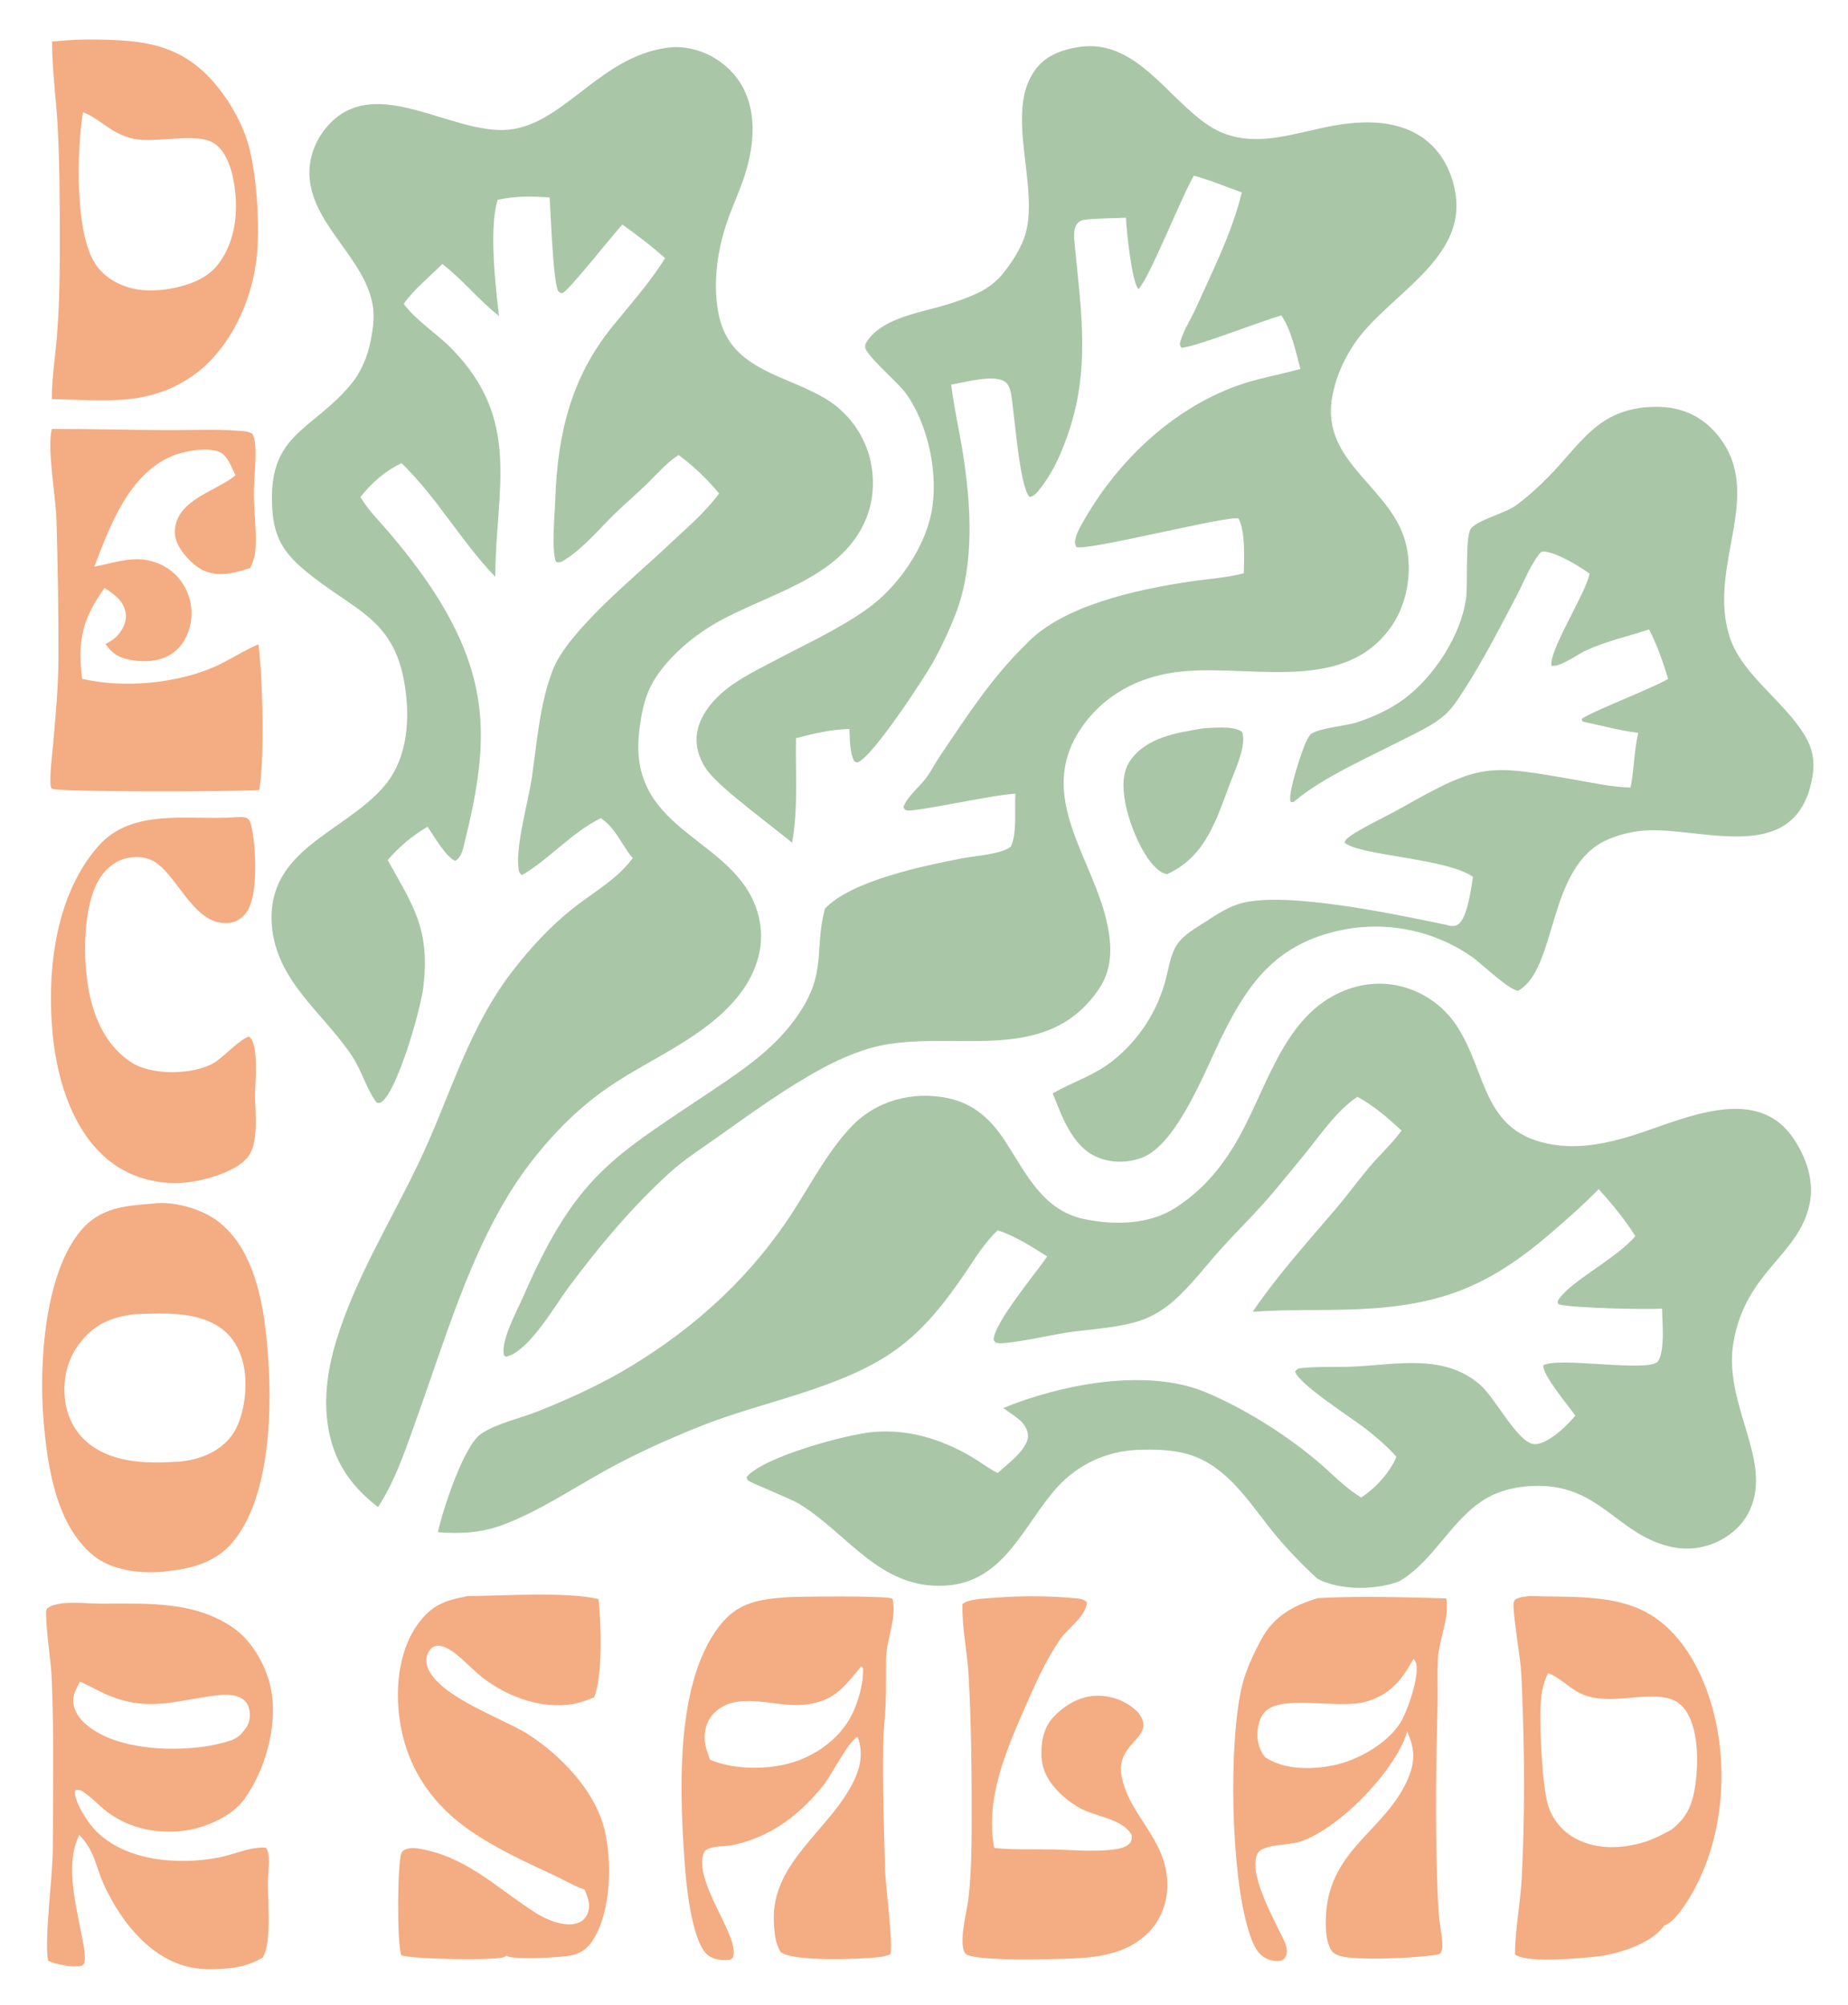
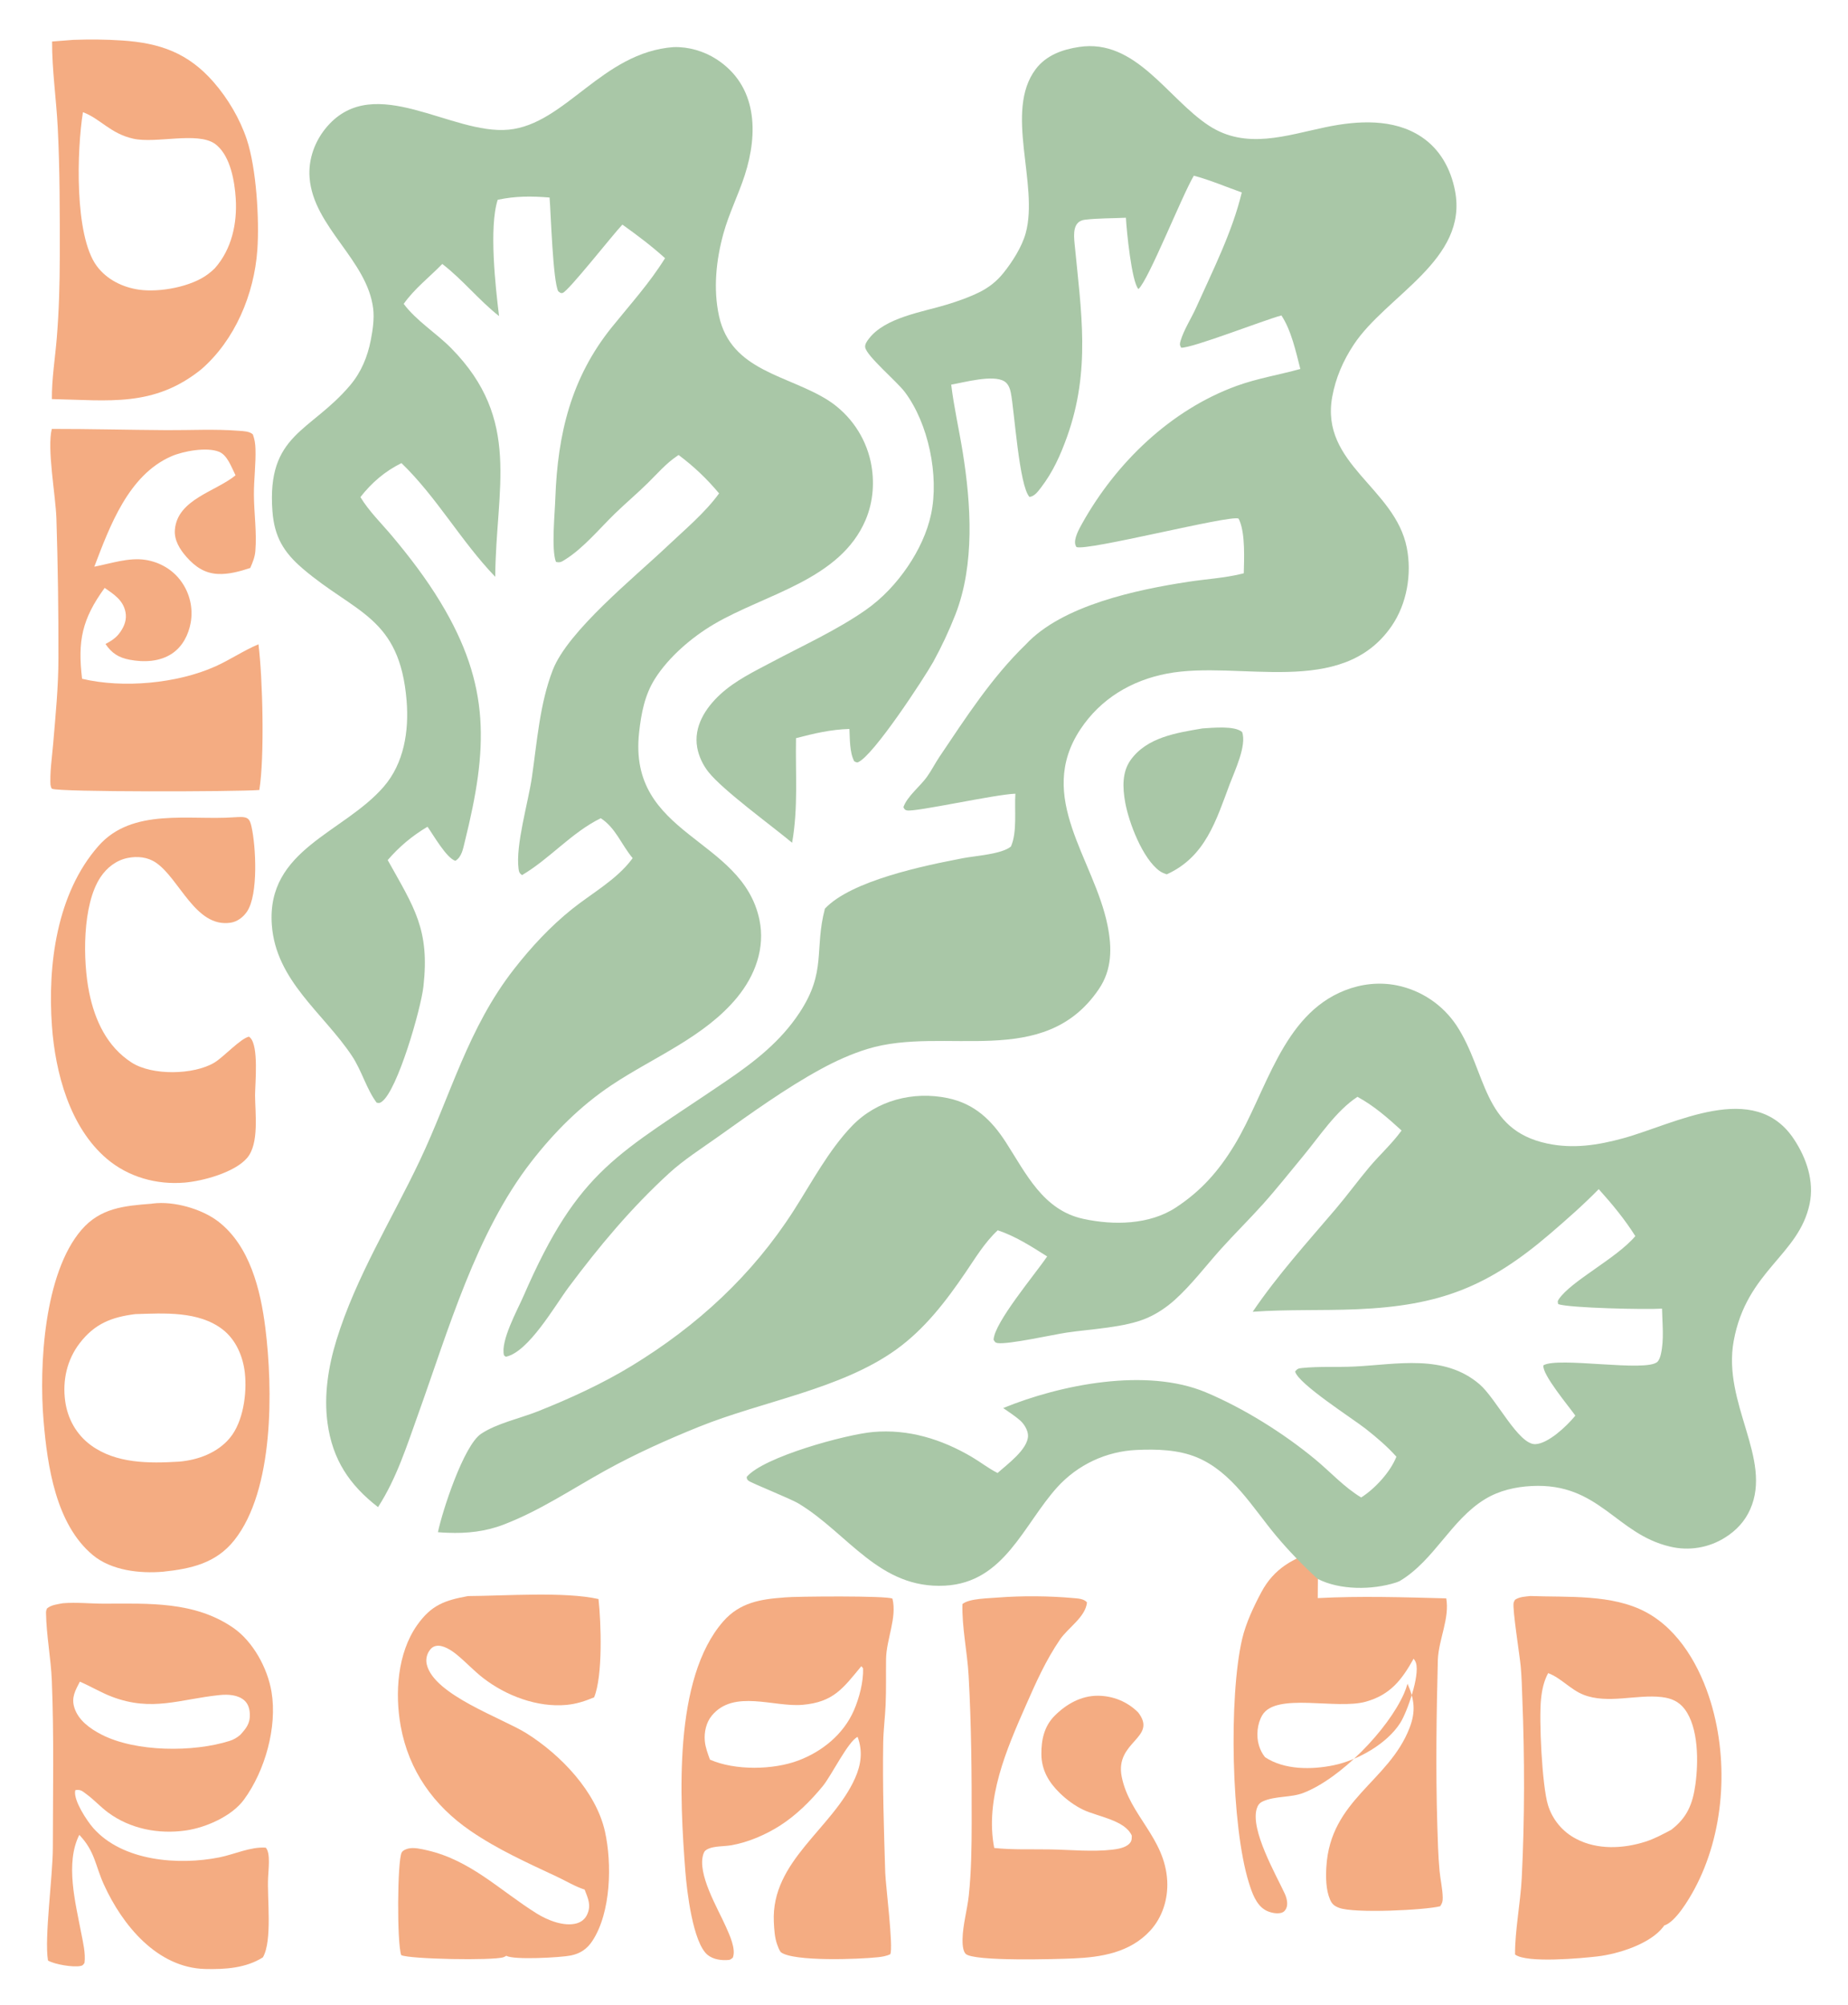
<svg xmlns="http://www.w3.org/2000/svg" width="318" height="345">
  <g>
    <title>Layer 1</title>
-     <path stroke="null" style="vector-effect: non-scaling-stroke;" id="svg_1" d="m112.128,220.407z" fill="#959390" />
    <path id="svg_2" d="m206.926,125.326c1.732,-0.099 5.519,-0.51 6.814,0.621c0.833,2.309 -1.287,6.718 -2.113,8.92c-2.382,6.349 -4.206,12.546 -10.847,15.564c-0.425,-0.14 -0.86,-0.305 -1.226,-0.568c-2.955,-2.123 -5.329,-8.391 -5.941,-11.854c-0.432,-2.441 -0.562,-5.15 0.947,-7.252c2.824,-3.931 7.928,-4.671 12.366,-5.431z" fill="#A9C7A7" />
    <path id="svg_3" d="m40.358,140.613c0.635,-0.028 1.629,-0.15 2.186,0.177c0.465,0.273 0.618,0.927 0.732,1.433c0.76,3.354 1.193,11.658 -0.746,14.579c-0.654,0.986 -1.679,1.781 -2.872,1.956c-6.032,0.882 -8.763,-7.591 -12.839,-10.343c-1.436,-0.969 -3.171,-1.134 -4.842,-0.801c-1.965,0.391 -3.582,1.655 -4.679,3.301c-3.16,4.738 -3.063,14.393 -1.95,19.858c0.971,4.767 3.053,9.303 7.307,12.044c3.515,2.267 10.654,2.135 14.21,0.024c1.608,-0.955 4.506,-4.171 5.989,-4.483c0.07,0.064 0.143,0.124 0.21,0.191c1.472,1.5 0.843,7.756 0.824,9.902c0.02,3.099 0.731,8.317 -1.362,10.772c-2.127,2.494 -7.576,3.978 -10.751,4.248c-4.809,0.409 -9.693,-0.949 -13.398,-4.102c-6.392,-5.441 -8.86,-14.82 -9.439,-22.836c-0.759,-10.507 0.808,-22.793 7.997,-30.973c5.84,-6.645 15.61,-4.373 23.424,-4.947z" fill="#F4AC82" />
    <path id="svg_4" d="m171.775,274.858c4.103,-0.317 8.783,-0.276 12.872,0.091c0.807,0.073 1.861,0.099 2.399,0.747c-0.24,2.514 -3.269,4.373 -4.633,6.375c-2.476,3.633 -4.141,7.39 -5.898,11.382c-3.314,7.528 -7.057,16.115 -5.43,24.496c3.23,0.346 6.584,0.189 9.835,0.253c3.428,0.067 7.087,0.435 10.489,0.041c0.903,-0.105 2.137,-0.311 2.833,-0.946c0.522,-0.476 0.496,-0.814 0.514,-1.462c-1.13,-2.657 -5.903,-3.292 -8.328,-4.445c-1.494,-0.711 -2.867,-1.73 -4.052,-2.88c-1.908,-1.849 -3.147,-3.961 -3.177,-6.669c-0.026,-2.475 0.478,-4.824 2.265,-6.621c1.996,-2.009 4.561,-3.477 7.452,-3.462c2.619,0.013 5.078,1.02 6.923,2.856c3.453,4.439 -4.02,4.941 -2.822,11.051c1.308,6.675 7.448,10.501 7.835,17.952c0.162,3.106 -0.819,6.272 -2.945,8.576c-3.463,3.751 -8.389,4.56 -13.231,4.763c-2.602,0.11 -17.213,0.572 -18.524,-0.805c-0.495,-0.52 -0.535,-1.816 -0.522,-2.51c0.05,-2.497 0.811,-5.024 1.077,-7.514c0.437,-4.088 0.491,-8.409 0.496,-12.521c0.011,-8.44 -0.05,-16.923 -0.529,-25.351c-0.231,-4.07 -1.16,-8.2 -1.062,-12.268c1.16,-0.995 4.624,-0.983 6.163,-1.129z" fill="#F4AC82" />
    <path id="svg_5" d="m8.917,73.799c6.571,-0.009 13.174,0.169 19.752,0.208c4.099,0.024 8.364,-0.214 12.444,0.113c0.762,0.061 1.817,0.069 2.396,0.62c0.303,0.811 0.421,1.588 0.45,2.451c0.089,2.643 -0.284,5.309 -0.266,7.96c0.022,3.222 0.513,6.462 0.244,9.681c-0.087,1.044 -0.459,1.942 -0.877,2.892c-1.775,0.583 -3.671,1.116 -5.557,1.027c-2.28,-0.108 -3.91,-1.238 -5.39,-2.904c-1.16,-1.306 -2.172,-2.901 -2.018,-4.719c0.441,-5.229 7.039,-6.552 10.437,-9.347c-0.675,-1.313 -1.375,-3.458 -2.833,-4.048c-2.136,-0.865 -6.191,-0.109 -8.221,0.779c-7.383,3.228 -10.594,12.037 -13.248,18.99c2.809,-0.543 5.938,-1.624 8.795,-1.176c2.469,0.387 4.715,1.679 6.171,3.729q0.274,0.38 0.508,0.786q0.234,0.405 0.427,0.832q0.192,0.427 0.341,0.871q0.149,0.444 0.253,0.901q0.104,0.456 0.161,0.921q0.058,0.465 0.068,0.933q0.011,0.468 -0.025,0.935q-0.036,0.467 -0.119,0.928c-0.378,2.058 -1.388,4.045 -3.147,5.248c-2.136,1.461 -4.894,1.567 -7.364,1.097c-1.875,-0.357 -3.083,-1.128 -4.146,-2.703c1.042,-0.558 1.849,-1.062 2.541,-2.054c0.727,-1.042 1.157,-2.192 0.891,-3.481c-0.42,-2.033 -1.992,-3.012 -3.572,-4.121c-3.908,5.375 -4.669,9.128 -3.889,15.636c7.042,1.682 16.364,0.821 22.931,-2.123c2.55,-1.144 4.853,-2.727 7.421,-3.809c0.736,5.784 1.067,19.513 0.147,25.071c-3.962,0.306 -34.658,0.375 -35.665,-0.217c-0.189,-0.111 -0.209,-0.481 -0.263,-0.682l0.007,0.4c-0.164,-2.464 0.239,-4.978 0.446,-7.434c0.414,-4.918 0.905,-9.826 0.907,-14.765q0.028,-12.015 -0.348,-24.024c-0.13,-3.963 -1.653,-12.023 -0.791,-15.401z" fill="#F4AC82" />
    <path id="svg_6" d="m80.542,274.609c6.365,-0.036 16.601,-0.8 22.448,0.511c0.448,4.044 0.766,13.241 -0.757,16.914c-1.585,0.658 -3.031,1.139 -4.753,1.3c-5.013,0.469 -10.416,-1.575 -14.362,-4.643c-1.608,-1.251 -2.996,-2.772 -4.581,-4.056c-0.86,-0.696 -2.3,-1.654 -3.463,-1.453c-0.553,0.096 -0.926,0.417 -1.224,0.879c-0.452,0.701 -0.6,1.521 -0.406,2.333c1.249,5.239 13.017,9.227 17.175,11.84c5.872,3.689 11.953,10.018 13.483,16.89c1.23,5.527 1.039,13.913 -2.146,18.786c-0.918,1.405 -2.079,2.2 -3.721,2.537c-1.721,0.354 -9.917,0.808 -11.104,0.048c-0.166,0.104 -0.309,0.19 -0.496,0.252c-1.795,0.603 -16.17,0.342 -17.593,-0.362c-0.756,-2.11 -0.673,-16.188 0.073,-17.641c0.192,-0.373 0.704,-0.577 1.088,-0.68c0.973,-0.264 2.349,0.067 3.308,0.288c7.532,1.737 12.514,6.921 18.861,10.881c1.815,1.133 4.685,2.3 6.857,1.689c0.798,-0.225 1.436,-0.731 1.789,-1.485c0.76,-1.626 0.18,-2.767 -0.416,-4.328c-1.572,-0.495 -3.184,-1.472 -4.686,-2.178c-5.145,-2.421 -10.27,-4.704 -14.983,-7.945c-6.33,-4.352 -10.591,-10.354 -11.976,-17.971c-1.034,-5.685 -0.57,-12.589 2.818,-17.4c2.443,-3.47 4.785,-4.285 8.767,-5.006z" fill="#F4AC82" />
    <path id="svg_7" d="m134.912,274.855c0.032,-0.005 0.064,-0.013 0.096,-0.016c1.797,-0.184 17.813,-0.32 18.564,0.218c0.808,3.278 -1.054,7 -1.101,10.376c-0.036,2.618 0.038,5.251 -0.074,7.867c-0.094,2.17 -0.38,4.329 -0.416,6.502c-0.124,7.456 0.118,14.936 0.347,22.388c0.064,2.08 1.451,13.038 0.857,14.053c-0.667,0.299 -1.342,0.418 -2.063,0.499c-3.188,0.355 -14.68,0.797 -16.769,-0.874c-0.278,-0.354 -0.454,-0.855 -0.609,-1.279c-0.448,-1.227 -0.521,-2.616 -0.583,-3.913c-0.502,-10.486 10.106,-16.048 13.973,-24.724c1.048,-2.35 1.355,-4.672 0.439,-7.117c-1.61,0.733 -4.506,6.656 -5.972,8.448c-2.1,2.569 -4.614,5.059 -7.424,6.847c-2.461,1.565 -5.558,2.898 -8.437,3.367c-1.124,0.184 -2.801,0.125 -3.817,0.575c-0.483,0.215 -0.714,0.389 -0.888,0.912c-1.128,3.387 2.48,9.353 3.868,12.497c0.626,1.417 1.781,3.846 1.2,5.341c-0.221,0.165 -0.381,0.355 -0.659,0.387c-1.227,0.139 -2.715,-0.064 -3.688,-0.865c-2.542,-2.095 -3.572,-11.081 -3.825,-14.373c-0.952,-12.392 -2.155,-33.107 6.532,-43.016c2.823,-3.22 6.404,-3.819 10.449,-4.1zm13.304,11.818c-3.152,3.814 -4.788,6.182 -10.113,6.648c-4.951,0.433 -11.835,-2.712 -15.607,1.846c-0.984,1.189 -1.348,2.855 -1.214,4.373c0.096,1.095 0.513,2.184 0.885,3.209c4.301,1.898 10.896,1.791 15.246,0.139c4.121,-1.564 7.743,-4.524 9.521,-8.605c0.903,-2.071 1.681,-4.972 1.575,-7.254l-0.293,-0.356z" fill="#F4AC82" />
-     <path id="svg_8" d="m226.756,274.959c-1.018,-0.738 -1.102,-0.511 -1.561,-1.734c0.046,-0.702 0.302,-0.978 0.752,-1.499l0.097,0.069l0.679,-0.154c3.823,1.974 9.418,1.941 13.482,0.642c0.23,-0.073 0.454,-0.167 0.673,-0.268l0.695,0.029c0.361,0.439 0.474,0.808 0.618,1.353c2.307,0.857 5.098,-0.698 7.216,1.295l-0.539,0.311c0.603,3.407 -1.283,7.024 -1.445,10.505c-0.127,2.734 0.011,5.475 -0.059,8.21c-0.242,9.5 -0.381,18.982 -0.096,28.487c0.079,2.624 0.147,5.261 0.387,7.876c0.14,1.523 0.525,3.111 0.547,4.63c0.009,0.674 -0.087,0.936 -0.431,1.475c-2.617,0.669 -14.812,1.264 -17.41,0.27c-0.803,-0.308 -1.205,-0.624 -1.55,-1.422c-0.722,-1.666 -0.737,-3.844 -0.633,-5.62c0.677,-11.586 10.72,-14.638 14.309,-23.894c1.092,-2.817 0.857,-4.914 -0.344,-7.618c-0.17,0.571 -0.359,1.134 -0.6,1.678c-2.79,6.302 -10.914,14.618 -17.292,17.098c-2.204,0.857 -4.873,0.496 -7,1.467c-0.58,0.264 -0.865,0.651 -1.052,1.251c-1.137,3.659 3.319,11.374 4.817,14.618c0.331,0.718 0.602,1.756 0.267,2.515c-0.185,0.419 -0.452,0.686 -0.909,0.803c-0.796,0.204 -1.946,-0.06 -2.661,-0.462c-1.635,-0.919 -2.332,-3.015 -2.863,-4.711c-3.053,-9.751 -3.48,-31.979 -1.168,-41.933c0.637,-2.746 1.998,-5.624 3.323,-8.101c2.168,-4.055 5.479,-5.86 9.751,-7.166zm16.498,10.423c-2.038,3.644 -3.997,6.203 -8.215,7.395c-5.052,1.427 -15.447,-1.642 -17.819,2.315c-0.884,1.474 -1.079,3.575 -0.587,5.207c0.233,0.77 0.548,1.393 1.046,2.027c3.325,2.206 7.996,2.18 11.833,1.388c4.129,-0.851 9.169,-3.69 11.448,-7.292c1.176,-1.86 3.38,-8.092 2.7,-10.298c-0.084,-0.273 -0.238,-0.515 -0.406,-0.742zm-16.498,-10.423c7.246,-0.385 14.847,-0.149 22.112,0.044l0.539,-0.311c-2.118,-1.993 -4.909,-0.438 -7.216,-1.295c-0.144,-0.545 -0.257,-0.914 -0.618,-1.353l-0.695,-0.029c-0.219,0.101 -0.443,0.195 -0.673,0.268c-4.064,1.299 -9.659,1.332 -13.482,-0.642l-0.679,0.154l-0.097,-0.069c-0.45,0.521 -0.706,0.797 -0.752,1.499c0.459,1.223 0.543,0.996 1.561,1.734z" fill="#F4AC82" />
+     <path id="svg_8" d="m226.756,274.959c-1.018,-0.738 -1.102,-0.511 -1.561,-1.734c0.046,-0.702 0.302,-0.978 0.752,-1.499l0.097,0.069l0.679,-0.154c3.823,1.974 9.418,1.941 13.482,0.642c0.23,-0.073 0.454,-0.167 0.673,-0.268l0.695,0.029c0.361,0.439 0.474,0.808 0.618,1.353c2.307,0.857 5.098,-0.698 7.216,1.295l-0.539,0.311c0.603,3.407 -1.283,7.024 -1.445,10.505c-0.242,9.5 -0.381,18.982 -0.096,28.487c0.079,2.624 0.147,5.261 0.387,7.876c0.14,1.523 0.525,3.111 0.547,4.63c0.009,0.674 -0.087,0.936 -0.431,1.475c-2.617,0.669 -14.812,1.264 -17.41,0.27c-0.803,-0.308 -1.205,-0.624 -1.55,-1.422c-0.722,-1.666 -0.737,-3.844 -0.633,-5.62c0.677,-11.586 10.72,-14.638 14.309,-23.894c1.092,-2.817 0.857,-4.914 -0.344,-7.618c-0.17,0.571 -0.359,1.134 -0.6,1.678c-2.79,6.302 -10.914,14.618 -17.292,17.098c-2.204,0.857 -4.873,0.496 -7,1.467c-0.58,0.264 -0.865,0.651 -1.052,1.251c-1.137,3.659 3.319,11.374 4.817,14.618c0.331,0.718 0.602,1.756 0.267,2.515c-0.185,0.419 -0.452,0.686 -0.909,0.803c-0.796,0.204 -1.946,-0.06 -2.661,-0.462c-1.635,-0.919 -2.332,-3.015 -2.863,-4.711c-3.053,-9.751 -3.48,-31.979 -1.168,-41.933c0.637,-2.746 1.998,-5.624 3.323,-8.101c2.168,-4.055 5.479,-5.86 9.751,-7.166zm16.498,10.423c-2.038,3.644 -3.997,6.203 -8.215,7.395c-5.052,1.427 -15.447,-1.642 -17.819,2.315c-0.884,1.474 -1.079,3.575 -0.587,5.207c0.233,0.77 0.548,1.393 1.046,2.027c3.325,2.206 7.996,2.18 11.833,1.388c4.129,-0.851 9.169,-3.69 11.448,-7.292c1.176,-1.86 3.38,-8.092 2.7,-10.298c-0.084,-0.273 -0.238,-0.515 -0.406,-0.742zm-16.498,-10.423c7.246,-0.385 14.847,-0.149 22.112,0.044l0.539,-0.311c-2.118,-1.993 -4.909,-0.438 -7.216,-1.295c-0.144,-0.545 -0.257,-0.914 -0.618,-1.353l-0.695,-0.029c-0.219,0.101 -0.443,0.195 -0.673,0.268c-4.064,1.299 -9.659,1.332 -13.482,-0.642l-0.679,0.154l-0.097,-0.069c-0.45,0.521 -0.706,0.797 -0.752,1.499c0.459,1.223 0.543,0.996 1.561,1.734z" fill="#F4AC82" />
    <path id="svg_9" d="m263.351,274.601c6.443,0.245 14.051,-0.358 19.892,2.778c5.765,3.095 9.323,9.465 11.162,15.553c3.114,10.307 2.293,22.607 -2.842,32.122c-0.953,1.766 -3.246,5.646 -5.184,6.231c-0.052,0.074 -0.102,0.148 -0.156,0.22c-2.266,2.981 -7.816,4.694 -11.364,5.106c-2.512,0.292 -12.182,1.217 -14.153,-0.338c-0.04,-3.971 0.943,-8.968 1.154,-13.176c0.51,-10.164 0.504,-20.611 0.102,-30.779c-0.074,-1.876 -0.11,-3.761 -0.282,-5.631c-0.17,-1.844 -1.436,-9.782 -1.222,-10.909c0.037,-0.195 0.168,-0.36 0.252,-0.54c0.786,-0.519 1.726,-0.531 2.641,-0.637zm3.052,13.266c-0.743,1.376 -1.053,2.845 -1.219,4.393c-0.385,3.58 0.167,14.99 1.191,18.315q0.143,0.464 0.331,0.912q0.188,0.448 0.42,0.875q0.231,0.427 0.504,0.828q0.273,0.402 0.584,0.775q0.311,0.373 0.658,0.713q0.347,0.341 0.725,0.645q0.379,0.304 0.786,0.569q0.407,0.265 0.838,0.489c3.653,1.925 8.087,1.708 11.92,0.488c1.55,-0.493 2.981,-1.274 4.416,-2.03c2.749,-2.084 3.72,-4.439 4.186,-7.822c0.529,-3.846 0.558,-9.781 -1.855,-12.964c-1.002,-1.322 -2.319,-1.872 -3.935,-2.063c-4.332,-0.51 -9.277,1.239 -13.461,-0.398c-2.222,-0.87 -3.894,-2.913 -6.089,-3.725z" fill="#F4AC82" />
    <path id="svg_10" d="m12.627,6.858c2.808,-0.102 5.563,-0.08 8.368,0.107c6.535,0.435 11.386,2.131 15.789,7.192c2.448,2.814 4.502,6.294 5.683,9.836c1.651,4.954 2.182,13.836 1.815,19.008c-0.542,7.639 -3.847,15.509 -9.65,20.546c-8.191,6.577 -15.928,5.308 -25.705,5.119c-0.032,-3.462 0.556,-7.019 0.84,-10.476c0.383,-4.663 0.516,-9.382 0.52,-14.061c0.006,-7.384 0.022,-14.875 -0.356,-22.247c-0.252,-4.914 -0.986,-9.815 -0.971,-14.738l3.667,-0.286zm1.644,12.45c-1.039,6.439 -1.497,21.195 2.367,26.443c1.724,2.342 4.464,3.692 7.303,4.091c3.547,0.5 8.98,-0.496 11.858,-2.68c0.408,-0.309 0.795,-0.636 1.159,-0.997c2.917,-3.274 3.876,-7.734 3.605,-12.02c-0.185,-2.922 -0.881,-7.074 -3.22,-9.117c-0.122,-0.106 -0.25,-0.212 -0.383,-0.304c-3.054,-2.098 -10.112,0.009 -14.015,-0.858c-3.974,-0.883 -5.685,-3.462 -8.673,-4.559z" fill="#F4AC82" />
    <path id="svg_11" d="m10.82,275.842c2.354,-0.192 4.731,0.076 7.091,0.073c7.677,-0.012 15.562,-0.43 22.211,4.145c3.438,2.365 5.928,6.978 6.602,11.037c1.004,6.045 -1.107,13.568 -4.742,18.534c-2.088,2.852 -6.543,4.807 -9.978,5.303c-4.694,0.677 -9.577,-0.25 -13.418,-3.094c-1.296,-0.96 -2.387,-2.176 -3.684,-3.13c-0.746,-0.548 -1.002,-0.858 -1.928,-0.714c-0.016,0.057 -0.039,0.112 -0.048,0.171c-0.236,1.672 2.017,5.096 3.114,6.343c5.051,5.743 14.713,6.462 21.755,5.048c2.548,-0.511 5.318,-1.849 7.939,-1.662c0.867,0.932 0.437,3.909 0.4,5.166c-0.185,3.542 0.765,10.832 -0.894,13.703c-2.912,1.869 -6.589,2.093 -9.951,2.006c-8.234,-0.214 -14.239,-7.533 -17.418,-14.541c-1.506,-3.319 -1.507,-5.672 -4.224,-8.535c-2.457,4.862 -0.66,11.696 0.323,16.851c0.305,1.6 0.792,3.562 0.569,5.188c-0.224,0.279 -0.243,0.416 -0.607,0.502c-1.287,0.306 -4.568,-0.257 -5.675,-0.92c-0.649,-3.922 0.832,-14.462 0.837,-19.426c0.01,-9.522 0.208,-19.175 -0.174,-28.681c-0.157,-3.909 -0.941,-7.801 -1,-11.708c-0.005,-0.318 0.05,-0.49 0.18,-0.773c0.75,-0.615 1.794,-0.707 2.721,-0.886zm2.922,13.493c-0.778,1.517 -1.49,2.692 -0.955,4.444c0.67,2.192 2.724,3.653 4.671,4.655c5.873,3.026 15.814,3.08 22.076,1.087c0.698,-0.222 1.229,-0.55 1.791,-1.012c1.034,-1.135 1.753,-2.007 1.665,-3.647c-0.046,-0.868 -0.274,-1.708 -0.944,-2.301c-1.11,-0.982 -2.815,-1.063 -4.216,-0.923c-6.828,0.685 -11.637,2.94 -18.593,0.281c-1.901,-0.727 -3.634,-1.787 -5.494,-2.584z" fill="#F4AC82" />
    <path id="svg_12" d="m26.05,207.106c0.087,-0.013 0.175,-0.027 0.263,-0.038c3.56,-0.452 8.364,0.904 11.19,3.057c5.491,4.183 7.342,11.829 8.157,18.355c1.305,10.447 1.531,27.881 -5.35,36.53c-3.161,3.973 -7.467,4.902 -12.249,5.409c-4.016,0.344 -8.885,-0.21 -12.066,-2.843c-6.405,-5.302 -7.85,-15.402 -8.502,-23.179c-0.789,-9.396 0.082,-25.314 6.526,-32.794c3.261,-3.785 7.369,-4.132 12.03,-4.497zm-2.782,18.993c-4.07,0.514 -6.983,1.649 -9.556,5.003c-2.188,2.851 -2.976,6.38 -2.501,9.928c0.408,3.052 1.921,5.778 4.411,7.612c4.338,3.194 10.052,3.148 15.19,2.838c3.256,-0.277 6.613,-1.505 8.754,-4.091c2.295,-2.771 2.948,-7.648 2.573,-11.13c-0.306,-2.841 -1.519,-5.737 -3.829,-7.521c-4.141,-3.198 -10.107,-2.796 -15.042,-2.639z" fill="#F4AC82" />
-     <path id="svg_13" d="m282.896,70.09c2.067,-0.165 3.961,-0.164 5.978,0.379c2.729,0.734 4.949,2.246 6.73,4.434c8.258,10.141 -1.932,22.492 2.037,34.7c2.149,6.612 9.521,11.058 13.07,17.191c1.659,2.866 1.621,5.596 0.743,8.754c-3.563,12.811 -18.247,7.037 -27.586,7.312q-1.879,0.047 -3.713,0.455q-1.835,0.407 -3.556,1.161c-10.466,4.607 -8.515,22.111 -15.348,25.983c-1.592,-0.068 -6.31,-4.692 -8.062,-5.896q-2.395,-1.667 -5.081,-2.806q-1.014,-0.433 -2.057,-0.788q-1.044,-0.355 -2.111,-0.629q-1.068,-0.275 -2.153,-0.468q-1.085,-0.193 -2.182,-0.304q-1.096,-0.11 -2.198,-0.137q-1.102,-0.026 -2.203,0.03q-1.101,0.057 -2.194,0.197q-1.093,0.14 -2.173,0.363c-11.085,2.332 -15.937,8.853 -20.646,18.457c-2.814,5.739 -7.611,18.284 -13.557,20.656c-2.499,0.997 -5.454,1.012 -7.928,-0.08c-4.211,-1.86 -5.978,-6.979 -7.556,-10.938c3.408,-1.953 7.028,-3.027 10.186,-5.496q0.862,-0.675 1.665,-1.418q0.802,-0.744 1.541,-1.552q0.738,-0.807 1.408,-1.673q0.669,-0.866 1.264,-1.784q0.595,-0.919 1.112,-1.883q0.517,-0.965 0.952,-1.969q0.436,-1.004 0.786,-2.04q0.351,-1.037 0.615,-2.099c0.482,-1.876 0.814,-4.241 1.97,-5.846c1.168,-1.622 3.147,-2.688 4.798,-3.77c1.994,-1.306 4.108,-2.696 6.45,-3.261c7.983,-1.926 26.527,2.043 35.044,3.811c0.123,0.054 0.183,0.087 0.329,0.112c0.536,0.09 1.129,0.146 1.593,-0.162c1.676,-1.112 2.28,-6.254 2.607,-8.212c-4.513,-3.233 -19.61,-3.641 -22.117,-5.903c0.089,-0.221 0.162,-0.395 0.326,-0.572c1.149,-1.239 7.363,-4.208 9.169,-5.229c14.009,-7.926 14.962,-7.676 30.523,-4.951c3.015,0.528 6.144,1.23 9.21,1.271c0.643,-3.099 0.584,-6.298 1.323,-9.385c-3.155,-0.409 -6.413,-1.288 -9.538,-1.944l-0.226,-0.406c0.656,-0.908 12.473,-5.423 14.908,-6.955c-0.912,-2.972 -1.855,-5.727 -3.278,-8.501c-3.666,1.207 -7.235,1.981 -10.799,3.585c-1.491,0.671 -4.524,2.964 -6.002,2.67c-0.472,-2.529 5.701,-12.162 6.494,-15.574c0.023,-0.098 0.044,-0.197 0.065,-0.296c-1.939,-1.346 -5.347,-3.458 -7.69,-3.784c-0.617,-0.086 -0.794,0.202 -1.141,0.663c-1.524,2.03 -2.521,4.667 -3.705,6.924c-2.892,5.512 -5.758,11.115 -9.138,16.346c-0.948,1.468 -1.962,3.063 -3.281,4.222c-1.985,1.744 -4.655,2.925 -6.991,4.126c-5.619,2.891 -14.075,6.623 -18.733,10.609c-0.316,0.27 -0.313,0.204 -0.706,0.217c-0.029,-0.057 -0.067,-0.111 -0.088,-0.171c-0.465,-1.33 2.062,-9.083 2.833,-10.503c0.146,-0.269 0.466,-0.87 0.699,-1.039c1.465,-1.055 5.877,-1.374 7.833,-1.991c2.763,-0.872 5.915,-2.329 8.234,-4.072c5.156,-3.874 9.808,-10.99 10.636,-17.4c0.317,-2.451 -0.186,-10.327 0.783,-11.821c0.946,-1.458 6.022,-2.744 7.788,-4.052c2.44,-1.808 4.759,-3.984 6.819,-6.212c2.649,-2.865 5.166,-6.295 8.488,-8.388c2.098,-1.322 4.281,-1.968 6.728,-2.267z" fill="#A9C7A7" />
    <path id="svg_14" d="m185.676,8.082c9.756,-1.49 15.208,8.857 22.349,13.535c6.393,4.189 13.34,1.667 20.134,0.256c5.408,-1.123 11.639,-1.528 16.443,1.679c3.219,2.149 5.043,5.511 5.771,9.254c2.318,11.924 -11.805,17.995 -17.422,26.488c-1.822,2.754 -3.113,5.718 -3.705,8.982c-2.102,11.592 10.805,15.622 12.836,25.977c0.889,4.532 0.01,9.661 -2.633,13.49c-8.615,12.477 -26.177,5.778 -38.623,8.15c-6.14,1.17 -11.443,4.336 -14.931,9.613c-7.726,11.691 2.385,22.294 4.685,33.686c0.782,3.878 0.797,7.616 -1.498,10.996c-9.498,13.994 -26.543,6.213 -39.809,10.288c-2.768,0.85 -5.465,2.072 -8.005,3.455c-6.12,3.334 -12.077,7.65 -17.753,11.683c-2.805,1.993 -5.868,3.942 -8.406,6.27c-6.53,5.989 -11.986,12.524 -17.267,19.598c-2.326,3.116 -6.909,11.181 -10.801,11.949l-0.308,-0.227c-0.67,-2.45 2.341,-7.885 3.346,-10.198c9.6,-22.118 16.28,-24.303 35.099,-37.161c4.786,-3.27 9.152,-6.689 12.387,-11.584c4.718,-7.137 2.515,-10.783 4.383,-17.926c4.558,-4.843 17.165,-7.419 23.759,-8.683c2.15,-0.412 6.671,-0.68 8.254,-2.009c1.106,-2.472 0.581,-6.349 0.763,-9.084c-3.496,0.111 -17.169,3.175 -18.646,2.875c-0.412,-0.084 -0.399,-0.19 -0.622,-0.543c0.611,-1.845 2.895,-3.611 4.044,-5.218c0.787,-1.1 1.418,-2.358 2.181,-3.492c4.512,-6.702 8.967,-13.619 14.807,-19.27c6.27,-6.776 19.174,-9.463 27.989,-10.813c3.049,-0.468 6.27,-0.645 9.253,-1.387l0.298,-0.076c0.066,-2.5 0.239,-6.593 -0.67,-8.907c-0.018,-0.045 -0.205,-0.495 -0.244,-0.511c-1.541,-0.644 -26.089,5.651 -27.89,4.898c-0.085,-0.165 -0.13,-0.228 -0.178,-0.395c-0.302,-1.027 0.666,-2.753 1.153,-3.626c5.838,-10.459 15.229,-19.568 26.607,-23.704c3.571,-1.298 7.301,-1.894 10.952,-2.908c-0.76,-2.961 -1.564,-6.675 -3.256,-9.21c-3.043,0.813 -15.348,5.643 -17.25,5.552c-0.275,-0.483 -0.256,-0.674 -0.094,-1.21c0.575,-1.912 1.85,-3.856 2.674,-5.697c2.849,-6.36 6.228,-13.016 7.85,-19.808c-2.744,-0.967 -5.435,-2.135 -8.251,-2.881c-2.083,3.528 -7.802,17.991 -9.53,19.505c-1.16,-1.155 -2.055,-10.144 -2.156,-12.271c-2.293,0.111 -4.788,0.072 -7.047,0.341c-2.122,0.253 -1.94,2.525 -1.785,4.121c1.133,11.696 2.797,21.775 -1.293,33.212c-1.138,3.181 -2.432,6.073 -4.503,8.77c-0.521,0.678 -1.085,1.477 -1.962,1.598c-1.786,-1.889 -2.6,-14.792 -3.209,-17.919c-0.145,-0.741 -0.445,-1.555 -1.119,-1.974c-1.948,-1.212 -6.924,0.191 -9.146,0.562c0.467,3.877 1.358,7.746 1.979,11.607c1.445,8.987 2.1,19.371 -1.264,27.976q-1.641,4.18 -3.8,8.117c-1.536,2.738 -10.316,16.201 -12.957,17.276c-0.225,0.091 -0.427,-0.074 -0.642,-0.162c-0.815,-1.551 -0.741,-3.827 -0.83,-5.568c-3.235,0.094 -6.07,0.773 -9.192,1.585c-0.115,6.115 0.4,11.894 -0.671,17.993c-3.626,-3.019 -11.879,-9.006 -14.391,-12.167c-0.947,-1.19 -1.662,-2.687 -1.935,-4.187c-0.657,-3.605 1.398,-6.807 3.951,-9.163c2.602,-2.402 5.818,-3.936 8.915,-5.582c5.321,-2.826 11.144,-5.477 16.077,-8.914c2.896,-2.018 5.33,-4.625 7.306,-7.542c1.816,-2.68 3.308,-5.778 3.986,-8.953c1.416,-6.633 -0.45,-15.652 -4.529,-21.059c-1.375,-1.823 -6.548,-6.159 -6.8,-7.662c-0.089,-0.526 0.304,-1.061 0.605,-1.458c2.808,-3.71 9.291,-4.624 13.493,-5.919c1.872,-0.577 3.803,-1.252 5.561,-2.124c1.619,-0.803 2.96,-1.861 4.097,-3.268c1.545,-1.912 3.207,-4.516 3.858,-6.881c2.308,-8.393 -3.734,-20.939 1.71,-28.204c1.801,-2.403 4.598,-3.404 7.469,-3.832z" fill="#A9C7A7" />
    <path id="svg_15" d="m75.358,263.62c0.771,-3.705 4.44,-14.938 7.425,-16.927c2.709,-1.805 6.658,-2.638 9.719,-3.85c5.51,-2.181 11.197,-4.791 16.252,-7.879c11.242,-6.866 20.691,-15.553 27.811,-26.66c3.11,-4.852 6.029,-10.406 10.048,-14.583c4.244,-4.412 10.532,-6.031 16.479,-4.786c4.594,0.961 7.521,3.755 10,7.6c3.484,5.403 6.401,11.67 13.321,13.173c5.228,1.135 11.388,1.035 15.946,-1.963c4.358,-2.865 7.345,-6.27 10.046,-10.703c5.52,-9.06 8.166,-22.398 19.024,-26.648c2.856,-1.118 5.892,-1.455 8.912,-0.864q0.782,0.157 1.544,0.39q0.763,0.234 1.499,0.541q0.736,0.307 1.438,0.684q0.703,0.378 1.365,0.823q0.661,0.445 1.276,0.953q0.615,0.508 1.177,1.073q0.563,0.566 1.066,1.184q0.504,0.618 0.945,1.283c5.241,7.988 4.341,17.891 15.587,20.285c4.475,0.953 8.726,0.286 13.063,-0.899c8.838,-2.415 22.577,-10.168 29.402,0.158c2.155,3.262 3.513,7.218 2.691,11.138c-1.863,8.874 -10.849,11.472 -13.061,23.562c-1.974,10.792 6.725,20.3 2.82,29.019c-0.91,2.032 -2.379,3.602 -4.255,4.783q-0.524,0.334 -1.079,0.614q-0.555,0.279 -1.136,0.502q-0.58,0.222 -1.18,0.385q-0.6,0.163 -1.213,0.265q-0.613,0.102 -1.233,0.141q-0.62,0.04 -1.242,0.017q-0.621,-0.022 -1.236,-0.107q-0.616,-0.085 -1.22,-0.232c-9.32,-2.185 -12.167,-11.007 -23.775,-10.419c-2.822,0.143 -5.625,0.782 -8.056,2.268c-5.859,3.582 -8.684,10.491 -14.651,14.074c-0.219,0.101 -0.443,0.195 -0.673,0.268c-4.064,1.299 -9.659,1.332 -13.482,-0.642c-2.484,-2.263 -4.969,-4.83 -7.127,-7.407c-4.03,-4.812 -7.544,-10.964 -13.646,-13.495c-3.197,-1.326 -6.978,-1.432 -10.4,-1.267q-0.964,0.044 -1.919,0.182q-0.955,0.139 -1.892,0.371q-0.937,0.231 -1.846,0.554q-0.91,0.323 -1.783,0.733q-0.874,0.411 -1.702,0.905q-0.829,0.495 -1.605,1.069q-0.776,0.573 -1.492,1.22q-0.716,0.648 -1.365,1.362c-5.862,6.488 -9.096,16.398 -19.325,16.949c-11.306,0.609 -16.644,-8.95 -25.17,-14.111c-1.5,-0.908 -8.25,-3.562 -8.671,-3.958c-0.285,-0.268 -0.232,-0.28 -0.291,-0.633c2.873,-3.445 17.099,-7.329 21.774,-7.737c6.064,-0.53 11.763,1.238 16.947,4.283c1.502,0.882 2.898,1.993 4.454,2.771c1.616,-1.454 5.213,-4.051 5.239,-6.402c0.009,-0.908 -0.661,-2.019 -1.324,-2.608c-0.895,-0.795 -1.967,-1.472 -2.947,-2.162c9.854,-4.036 24.645,-7 34.872,-2.705c6.518,2.737 13.378,7.032 18.835,11.547c2.644,2.188 4.934,4.759 7.894,6.544c2.365,-1.507 5.019,-4.37 6.059,-7.018c-1.61,-1.792 -3.39,-3.303 -5.279,-4.793c-2.233,-1.761 -11.644,-7.747 -12.147,-9.869c0.388,-0.495 0.597,-0.537 1.222,-0.6c2.966,-0.296 5.998,-0.107 8.979,-0.25c7.319,-0.351 15.398,-2.201 21.529,3.051c2.891,2.478 6.704,10.435 9.618,10.305c2.209,-0.098 5.359,-3.085 6.728,-4.741l0.139,-0.171c-1.035,-1.49 -5.748,-7.089 -5.498,-8.648c2.494,-1.528 17.742,1.228 19.626,-0.609c0.31,-0.302 0.497,-0.901 0.594,-1.318c0.579,-2.498 0.243,-5.283 0.198,-7.831c-2.726,0.189 -15.935,-0.093 -17.866,-0.774c-0.084,-0.423 -0.149,-0.463 0.09,-0.823c2.095,-3.155 9.937,-7.029 13.18,-10.88c-1.855,-2.942 -3.974,-5.495 -6.296,-8.079c-2.643,2.696 -5.481,5.197 -8.346,7.654c-10.696,9.176 -18.996,12.401 -33.221,13.009c-5.987,0.256 -11.997,0.008 -17.978,0.434c4.3,-6.328 9.324,-11.866 14.272,-17.68c1.988,-2.336 3.795,-4.821 5.764,-7.167c1.821,-2.169 3.906,-4.026 5.582,-6.337c-2.449,-2.226 -4.678,-4.201 -7.59,-5.798c-3.68,2.404 -6.554,6.834 -9.37,10.227c-2.284,2.752 -4.511,5.581 -6.898,8.244c-2.364,2.637 -4.899,5.118 -7.267,7.758c-2.559,2.853 -5.048,6.144 -7.892,8.703c-1.395,1.256 -2.995,2.337 -4.714,3.096c-3.817,1.684 -9.715,1.916 -13.882,2.535c-2.271,0.337 -10.065,2.077 -11.904,1.803c-0.44,-0.066 -0.464,-0.219 -0.687,-0.565c0.092,-2.936 7.214,-11.361 9.217,-14.341c-2.742,-1.731 -5.405,-3.459 -8.501,-4.498c-2.217,2.051 -3.835,4.746 -5.523,7.229c-3.386,4.981 -7.068,9.792 -12.004,13.328c-9.499,6.805 -22.97,8.844 -33.903,13.259c-5.449,2.2 -10.985,4.686 -16.126,7.536c-5.792,3.211 -11.219,6.882 -17.45,9.276c-3.16,1.214 -6.313,1.548 -9.662,1.415q-0.836,-0.027 -1.668,-0.098z" fill="#A9C7A7" />
    <path id="svg_16" d="m115.927,8.107c2.538,-0.088 5.213,0.697 7.338,2.067c7.062,4.553 7.236,12.71 4.895,19.956c-1.093,3.382 -2.712,6.575 -3.662,10.009c-1.265,4.57 -1.789,9.541 -0.778,14.205c2.078,9.582 12.009,10.169 18.876,14.587q0.684,0.447 1.321,0.958q0.637,0.511 1.221,1.082q0.585,0.571 1.111,1.195q0.526,0.624 0.99,1.297q0.464,0.672 0.86,1.387q0.396,0.714 0.721,1.463q0.325,0.749 0.576,1.526q0.251,0.777 0.426,1.575c0.71,3.337 0.471,6.878 -0.863,10.026c-4.384,10.341 -17.215,12.729 -26.088,17.945c-3.823,2.248 -7.811,5.661 -10.185,9.428c-1.762,2.795 -2.349,5.962 -2.707,9.193c-1.983,17.906 17.717,17.997 20.702,32.232c1.022,4.874 -0.748,9.617 -3.834,13.372c-5.621,6.838 -14.417,10.288 -21.598,15.081c-5.396,3.601 -9.887,8.115 -13.851,13.225c-9.487,12.226 -14.238,28.917 -19.408,43.314c-1.985,5.527 -3.731,11.11 -6.938,16.077c-4.94,-3.829 -7.841,-8.184 -8.695,-14.493c-0.646,-4.772 0.137,-9.697 1.546,-14.268c3.343,-10.846 9.472,-20.619 14.311,-30.815c5.407,-11.394 8.277,-22.8 16.255,-33.015c2.93,-3.752 6.222,-7.303 9.949,-10.292c3.39,-2.718 7.641,-5.043 10.273,-8.544l0.177,-0.237c-1.93,-2.284 -2.907,-5.195 -5.493,-6.868c-5.119,2.541 -8.713,6.942 -13.548,9.793c-0.448,-0.348 -0.516,-0.502 -0.593,-1.08c-0.542,-4.074 1.657,-11.389 2.29,-15.73c0.891,-6.11 1.355,-12.711 3.603,-18.495c2.61,-6.718 14.109,-15.981 19.631,-21.221c3.027,-2.872 6.528,-5.767 8.981,-9.152c-2.121,-2.536 -4.323,-4.623 -6.963,-6.606c-0.035,0.023 -0.071,0.045 -0.106,0.069c-0.058,0.039 -0.115,0.08 -0.173,0.119c-1.877,1.256 -3.421,3.06 -5.028,4.641c-1.813,1.784 -3.76,3.424 -5.588,5.192c-2.644,2.558 -5.484,6.01 -8.592,7.945c-0.629,0.391 -0.873,0.605 -1.621,0.427c-0.83,-2.14 -0.176,-8.462 -0.107,-10.992c0.399,-11.02 2.716,-20.701 9.737,-29.407c3.158,-3.915 6.476,-7.561 9.142,-11.855c-2.337,-2.114 -4.777,-3.945 -7.339,-5.778c-1.591,1.647 -9.334,11.524 -10.292,11.759c-0.369,0.09 -0.457,-0.092 -0.753,-0.29c-0.923,-1.827 -1.264,-13.411 -1.486,-16.127c-3.122,-0.255 -5.851,-0.265 -8.926,0.387c-1.523,4.711 -0.386,14.989 0.233,20.012c-3.493,-2.757 -6.256,-6.264 -9.769,-8.97c-2.228,2.29 -4.781,4.236 -6.639,6.867c2.177,2.921 5.593,5.013 8.165,7.619c12.188,12.355 7.682,24.152 7.586,39.339c-5.89,-6.12 -10.017,-13.646 -16.137,-19.561c-2.848,1.406 -5.11,3.353 -7.064,5.846c1.468,2.433 3.654,4.554 5.474,6.726c3.019,3.602 5.843,7.3 8.281,11.324c8.734,14.416 8.174,25.258 4.213,41.214c-0.293,1.181 -0.51,2.647 -1.627,3.318c-1.543,-0.472 -3.79,-4.459 -4.797,-5.865c-2.676,1.601 -4.81,3.385 -6.848,5.736c4.547,8.163 7.253,11.917 6.149,21.741c-0.441,3.922 -4.467,17.879 -7.155,19.825c-0.379,0.274 -0.467,0.256 -0.895,0.177c-1.755,-2.346 -2.566,-5.516 -4.243,-8.036c-4.942,-7.427 -13.106,-12.924 -13.797,-22.572c-0.931,-12.985 12.34,-15.773 19.255,-23.755c3.503,-4.043 4.36,-9.598 3.94,-14.776c-1.176,-14.492 -8.85,-15.024 -17.87,-22.743c-3.32,-2.841 -4.894,-5.517 -5.22,-9.899c-0.992,-13.329 6.544,-13.555 13.39,-21.672c1.893,-2.244 2.979,-4.892 3.537,-7.756c0.332,-1.706 0.621,-3.671 0.413,-5.397c-1.014,-8.392 -10.275,-14.043 -10.946,-22.523c-0.257,-3.246 0.948,-6.463 3.083,-8.893c8.165,-9.294 21.323,1.545 31.156,0.614c9.787,-0.926 16.084,-13.309 28.417,-14.21z" fill="#A9C7A7" />
  </g>
</svg>